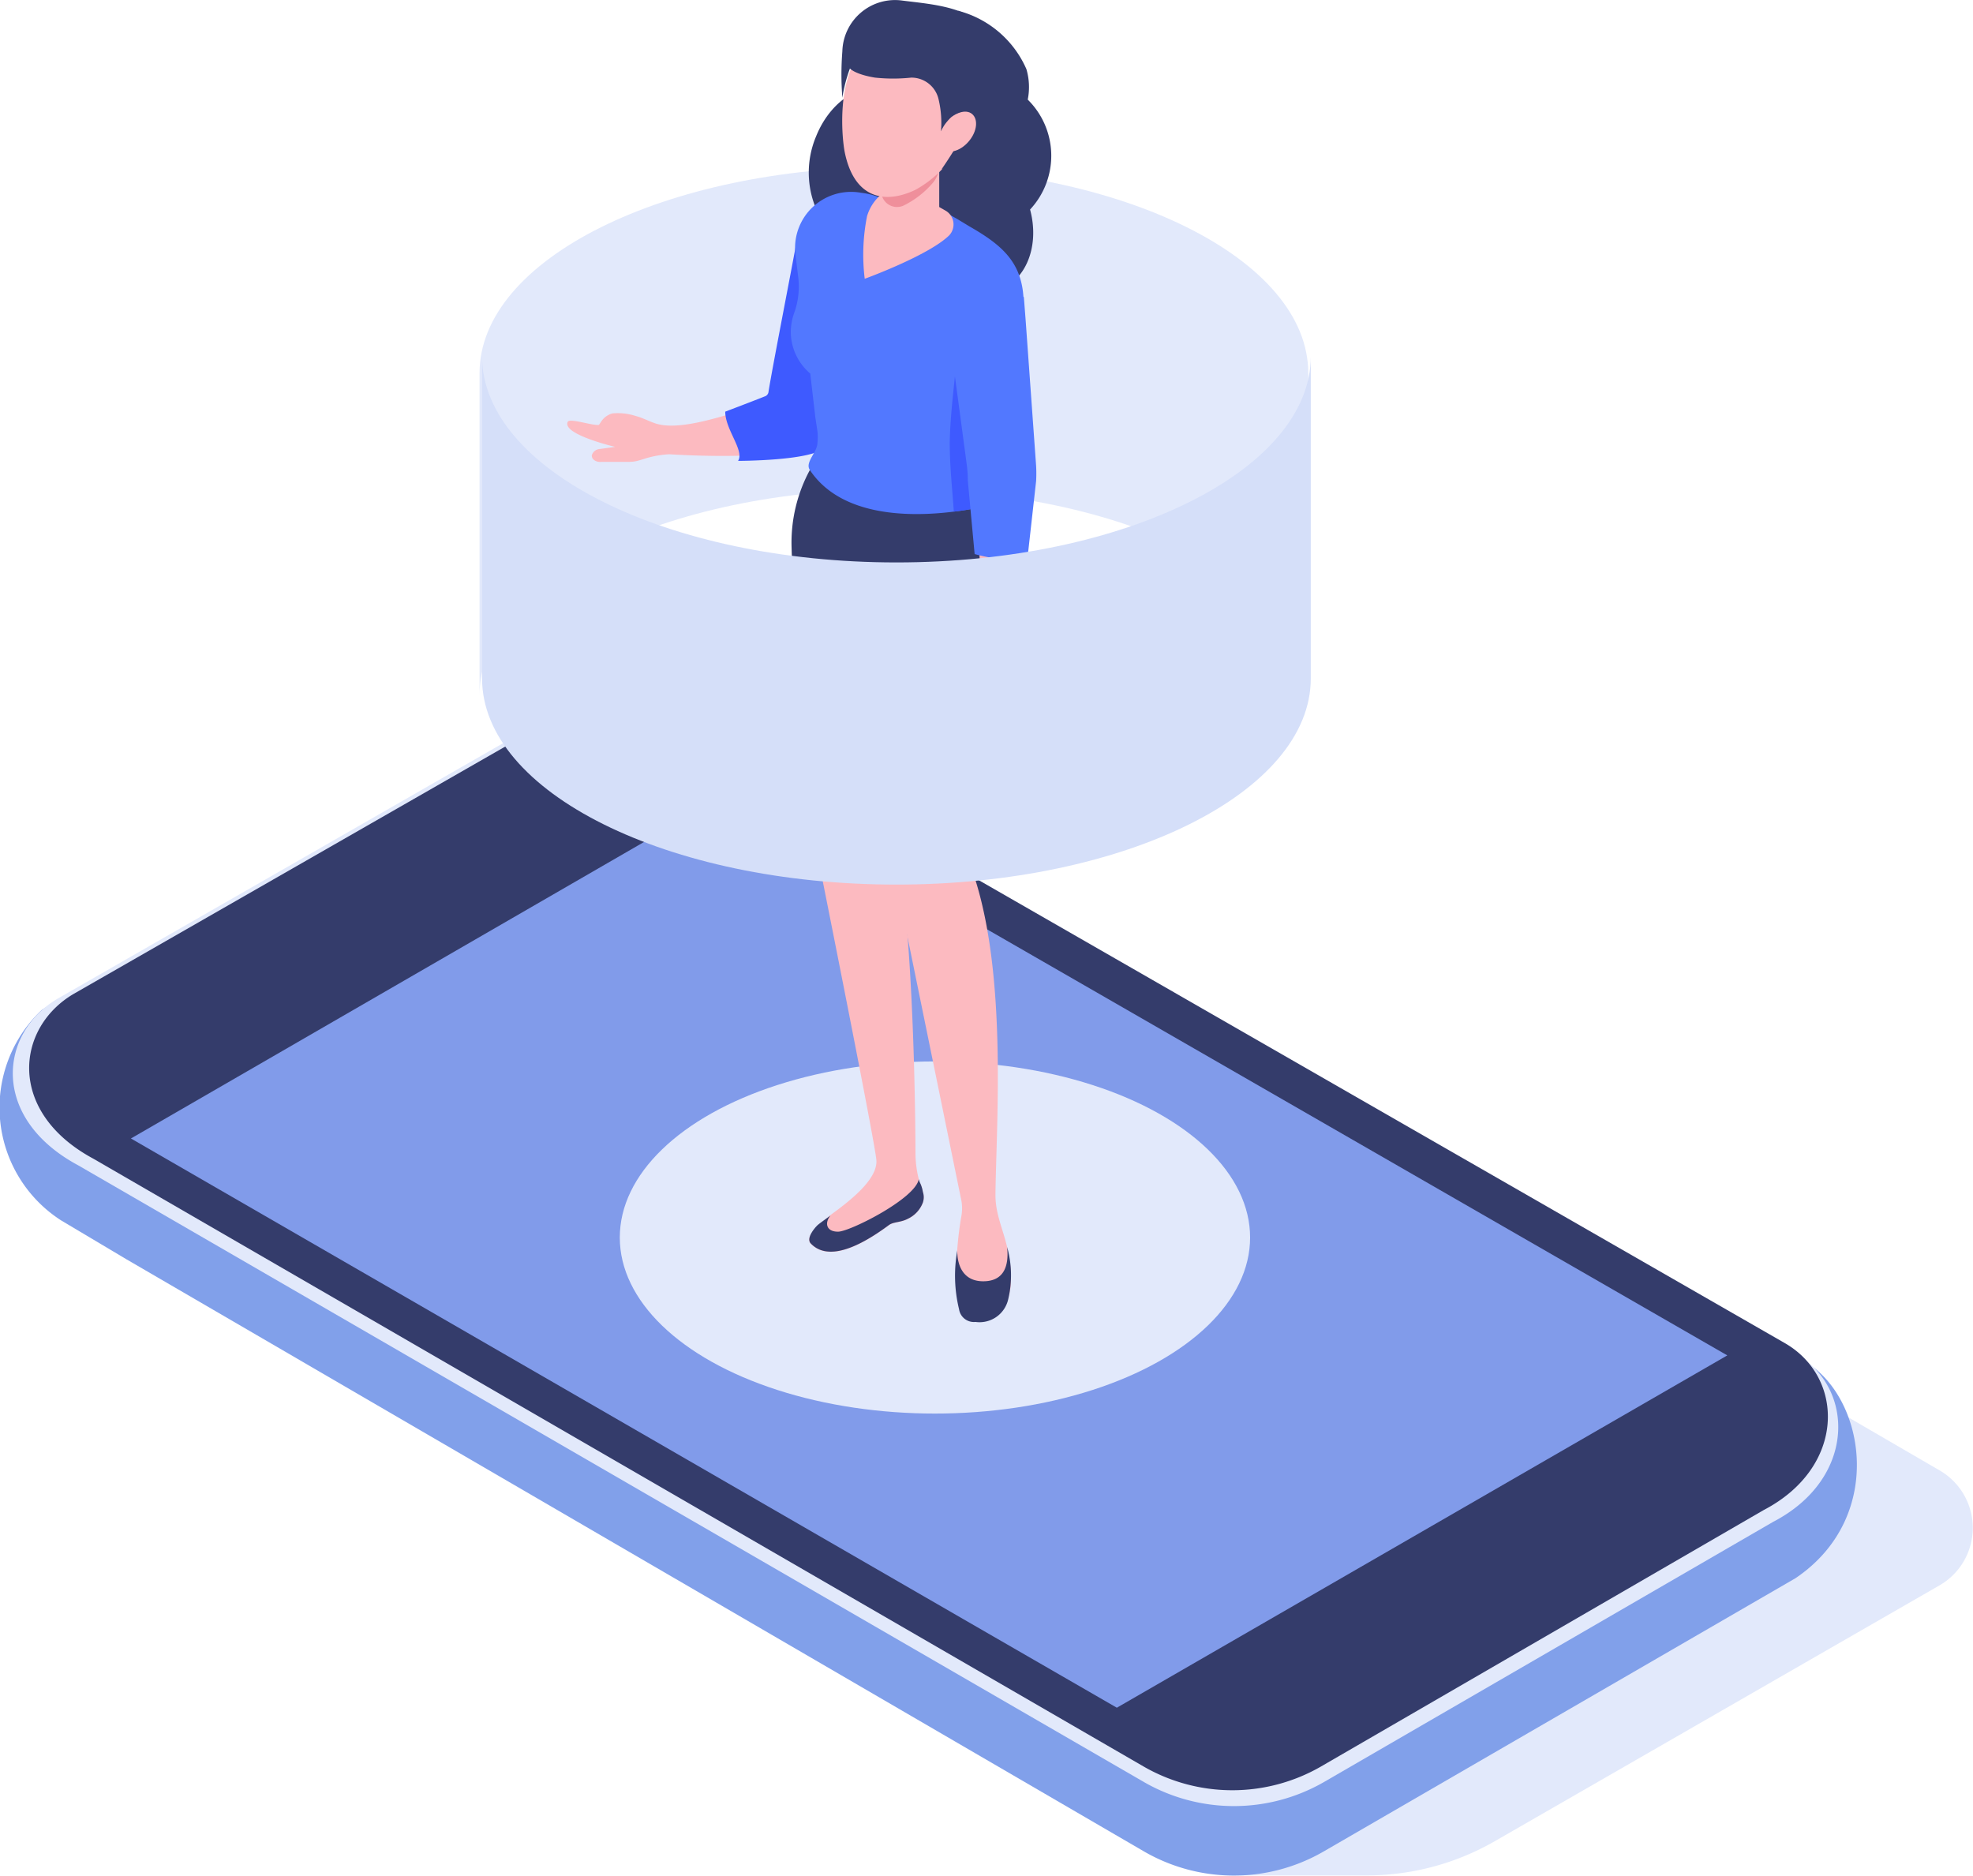
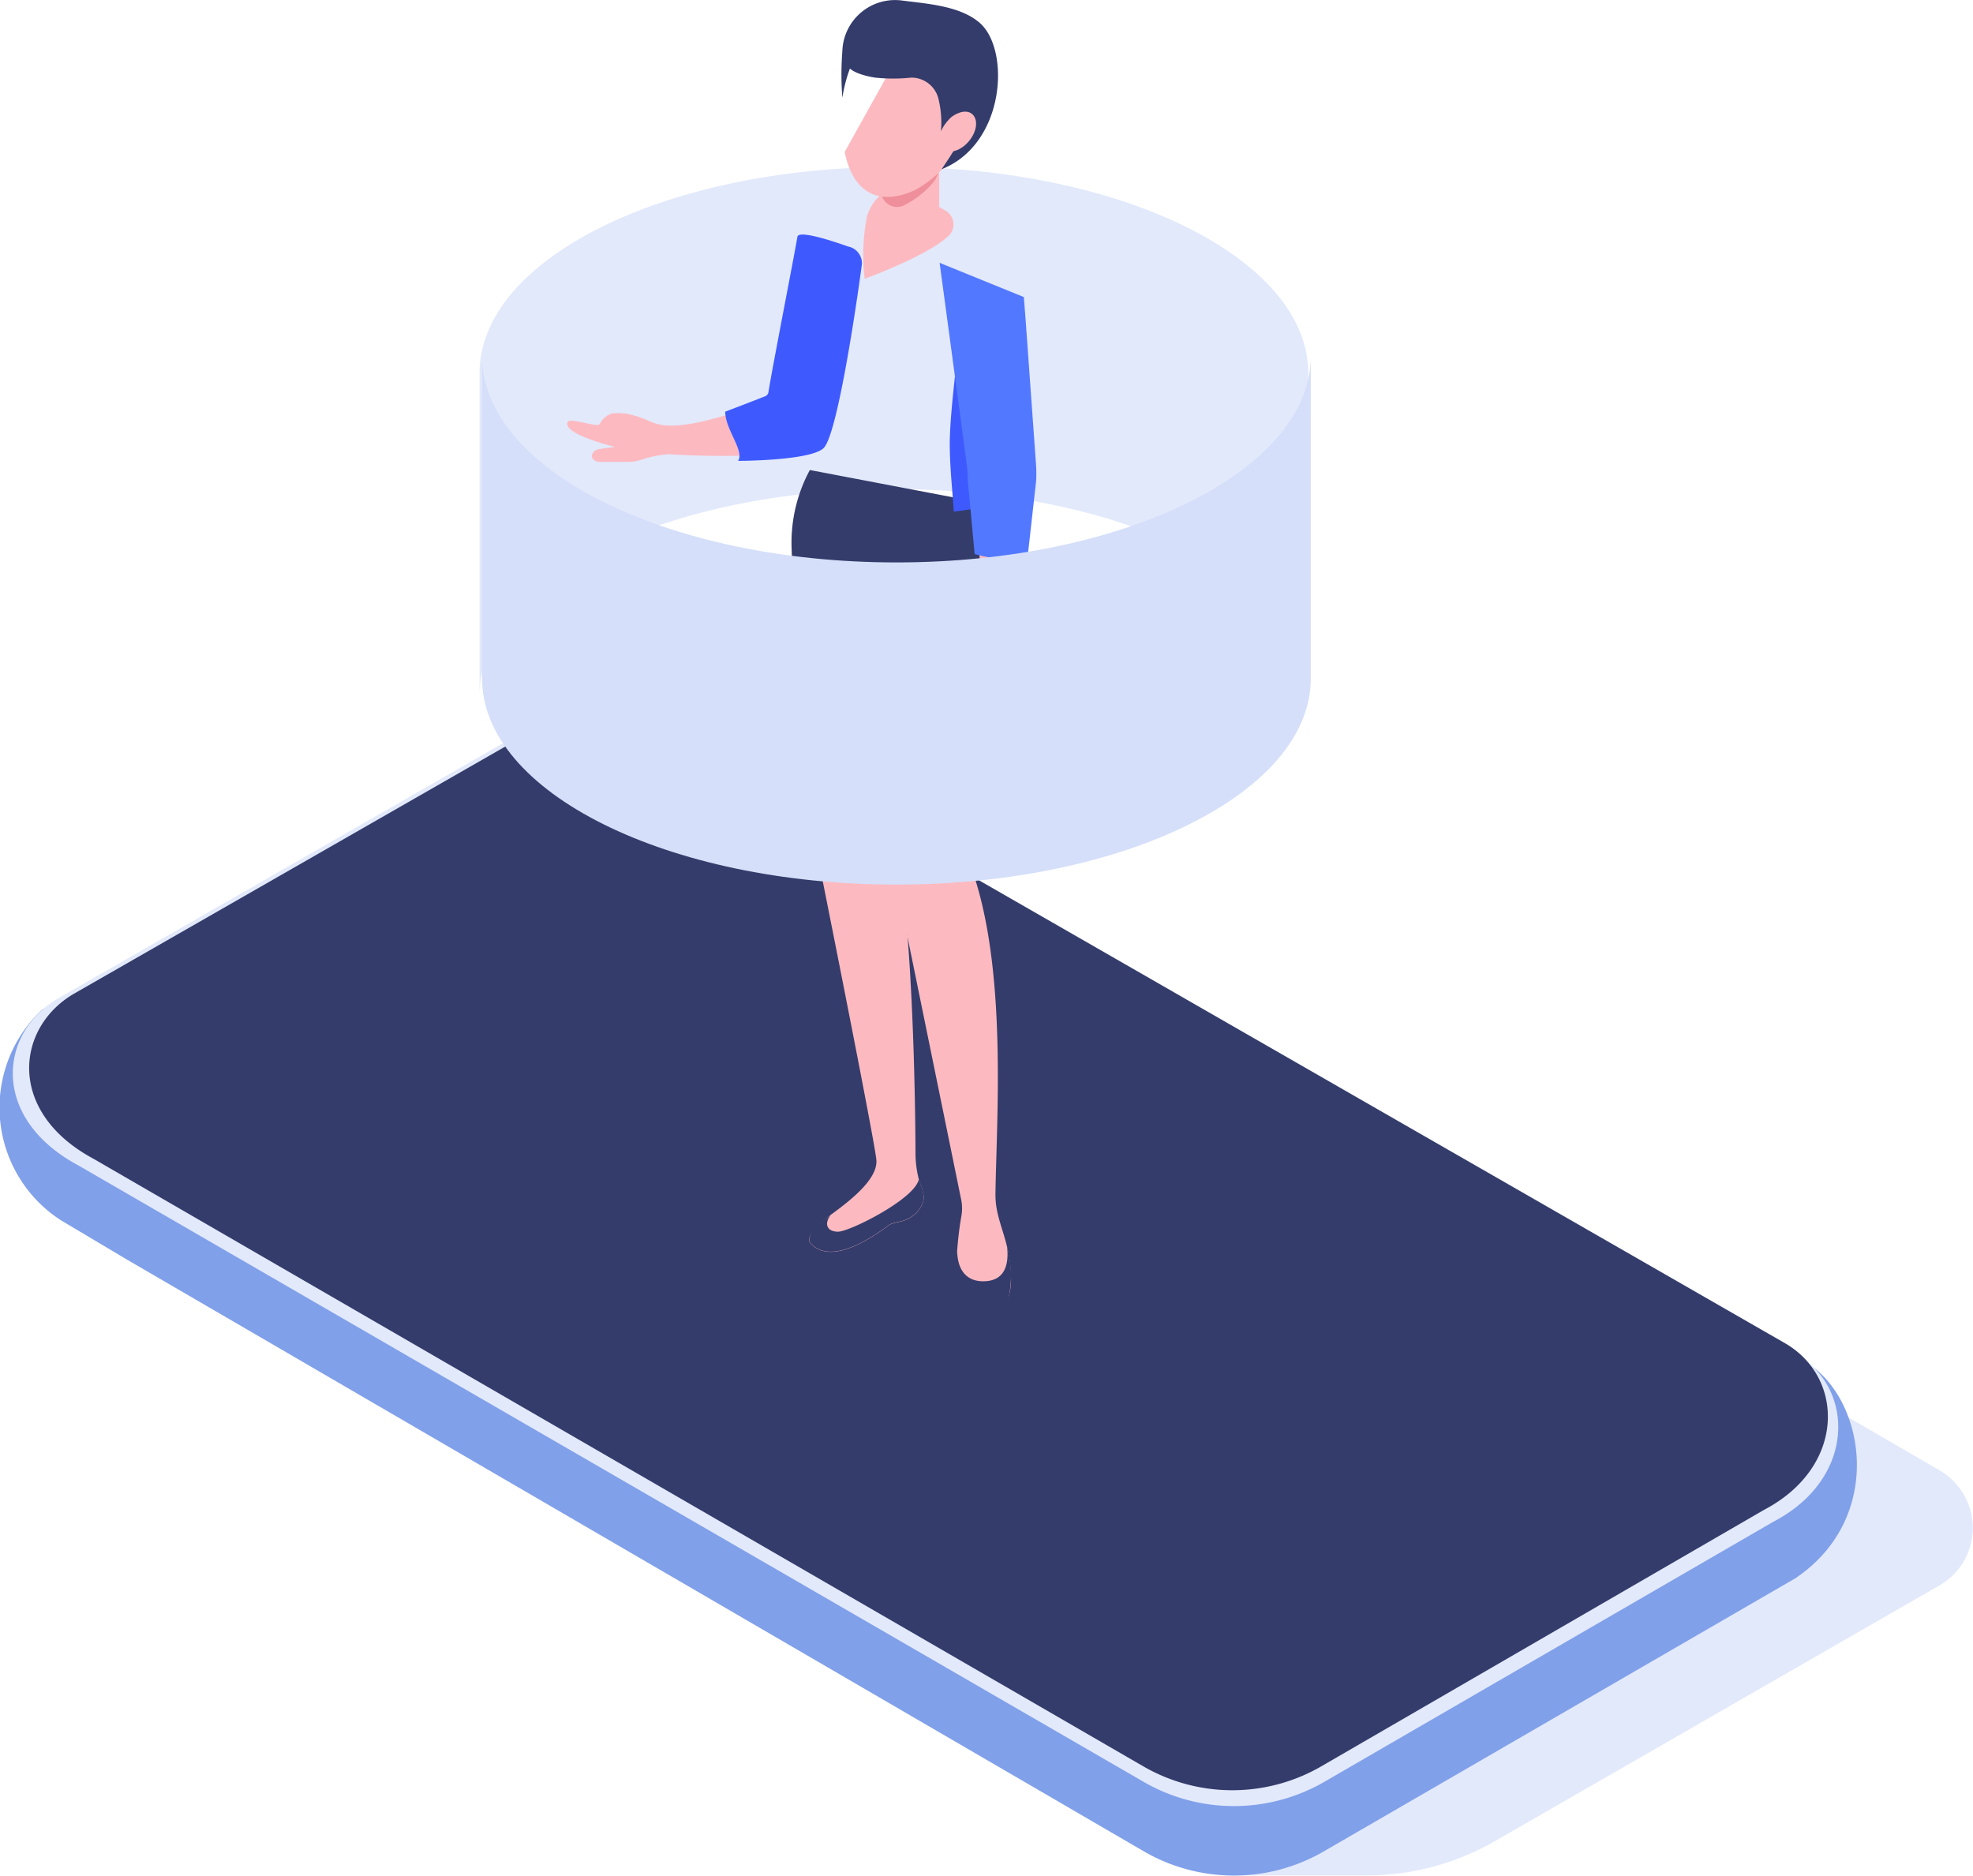
<svg xmlns="http://www.w3.org/2000/svg" viewBox="0 0 101.42 96.42">
  <defs>
    <style>.cls-1{isolation:isolate;}.cls-2,.cls-6{fill:#e2e9fb;}.cls-2,.cls-7{mix-blend-mode:multiply;}.cls-3{fill:#81a0ea;}.cls-4{fill:#343c6b;}.cls-5{fill:#819bea;}.cls-8{fill:#fcbac0;}.cls-9{fill:#3e5aff;}.cls-10{fill:#5278ff;}.cls-11{fill:#ef8f9b;}.cls-12{fill:#d5dff9;}</style>
  </defs>
  <g class="cls-1">
    <g id="Layer_1" data-name="Layer 1">
      <path class="cls-2" d="M491.89,238.7a4.63,4.63,0,0,0-4.65,0l-26.41,15.36a2.33,2.33,0,0,0,0,4l21.28,12.33-2.3,3h6.51a13.2,13.2,0,0,0,6.57-1.76l22.86-13.15a3.41,3.41,0,0,0,0-5.91Z" transform="translate(-416.05 -176.99)" />
      <path class="cls-3" d="M508.35,258.11l-24.26,14.05a9.22,9.22,0,0,1-9.23,0l-52.31-30.44-3.36-2a6.89,6.89,0,0,1-1-10.81l0,0,.2-.13L443.19,218a9.29,9.29,0,0,1,9.24,0l34.37,16.74,21.87,12.15C511.87,248.56,513.1,254.9,508.35,258.11Z" transform="translate(-416.05 -176.99)" />
      <path class="cls-2" d="M507.19,255.22l-23.1,13.38a9.28,9.28,0,0,1-9.22,0l-54.8-31.71c-4.53-2.43-4.09-6.83-1-8.6l24.17-13.86a9.16,9.16,0,0,1,9.17,0l55.92,32.12C511.43,248.32,511.47,253,507.19,255.22Z" transform="translate(-416.05 -176.99)" />
      <path class="cls-4" d="M506.71,254.61,483.94,267.8a9.13,9.13,0,0,1-9.09,0l-54-31.25c-4.46-2.4-4-6.73-1-8.48l23.82-13.65a9,9,0,0,1,9-.05l55.13,31.66C510.89,247.81,510.93,252.41,506.71,254.61Z" transform="translate(-416.05 -176.99)" />
-       <polygon class="cls-5" points="49.75 47.2 38.02 40.44 6.73 58.52 49.75 83.36 57.41 87.78 88.79 69.67 49.75 47.2" />
      <path class="cls-6" d="M462,202.13c11.76,0,21.3,4.75,21.3,10.6V196.17c0-5.86-9.54-10.6-21.3-10.6s-21.3,4.74-21.3,10.6v16.56C440.68,206.88,450.22,202.13,462,202.13Z" transform="translate(-416.05 -176.99)" />
      <g class="cls-7">
-         <ellipse class="cls-6" cx="48.06" cy="63.61" rx="16.2" ry="9.05" />
-       </g>
-       <path class="cls-4" d="M458,184c.8-2,2.67-3.06,4.19-2.29a2.8,2.8,0,0,1,.46.3,3.72,3.72,0,0,1,1.2,2.79,2.45,2.45,0,0,1,1-.44h.1a1.06,1.06,0,0,1,0-.19,4.26,4.26,0,0,1,.5-1.19,3.57,3.57,0,0,1-1-1.65c-.44-1.51.18-2.91,1.38-3.13.13,0-.54-.66-.54-.66a5.29,5.29,0,0,1,3.52,3,3.26,3.26,0,0,1,.07,1.57,4.05,4.05,0,0,1,.12,5.65c.54,2-.31,3.94-2,4.24a2.8,2.8,0,0,1-1.76-.28,4.78,4.78,0,0,1-2.38-3,3.88,3.88,0,0,1-.14-.66,2.63,2.63,0,0,1-4.69-.27A4.79,4.79,0,0,1,458,184Z" transform="translate(-416.05 -176.99)" />
+         </g>
      <path class="cls-8" d="M458.09,240c-.21.24-.63.64-.36.92.71.74,2,.54,4-.94.25-.19.61-.13,1-.34a1.51,1.51,0,0,0,.76-.83.85.85,0,0,0,0-.54,1.71,1.71,0,0,0-.16-.5.75.75,0,0,1-.05-.16,5.59,5.59,0,0,1-.17-1.27s0-12-1.14-16.67l1-10-5.9-1,.77,11.1s3.21,16,3.26,16.86c.07,1-1.42,2.13-2.34,2.8C458.44,239.72,458.18,239.9,458.09,240Z" transform="translate(-416.05 -176.99)" />
      <path class="cls-8" d="M467.54,210.21l-1.46,10.28.09,1.67c1.65,5.2,1.09,12.64,1.05,16.25,0,1.44.79,2.3.8,4.35,0,1-.46,2.17-1.77,2.15s-1.13-3.43-.78-5.42a2.27,2.27,0,0,0,0-.78l-3-14.68-.57-1.12a3.37,3.37,0,0,1-.22-1.17V209.9Z" transform="translate(-416.05 -176.99)" />
      <path class="cls-4" d="M465.26,241.26s-.11,1.59,1.33,1.59c1.08,0,1.33-.8,1.23-1.76a5.36,5.36,0,0,1,.05,2.71,1.51,1.51,0,0,1-1.68,1.14.77.77,0,0,1-.84-.65A7.29,7.29,0,0,1,465.26,241.26Z" transform="translate(-416.05 -176.99)" />
      <path class="cls-4" d="M457.73,240.91c.71.74,2,.54,4-.94.25-.19.61-.13,1-.34a1.51,1.51,0,0,0,.76-.83.85.85,0,0,0,0-.54,1.71,1.71,0,0,0-.16-.5.75.75,0,0,1-.05-.16c-.17,1-3.53,2.69-4.14,2.7s-.72-.44-.4-.83c-.34.25-.6.43-.69.52S457.46,240.63,457.73,240.91Z" transform="translate(-416.05 -176.99)" />
      <path class="cls-8" d="M459.56,190.06l-2-.37a.47.47,0,0,0-.54.39c-.18,1.06-.9,5.91-1.08,7.14a.65.65,0,0,1-.55.55c-1.34.26-4.1,1.44-5.6,1-.36-.11-.71-.31-1.07-.4a3,3,0,0,0-1.19-.13,1,1,0,0,0-.57.41l-.12.18c-.34.05-1.52-.37-1.61-.15-.29.64,2.44,1.28,2.44,1.28l-.79.11a.45.45,0,0,0-.41.33c0,.27.33.36.49.33l1.4,0a1.77,1.77,0,0,0,.56-.08l.36-.11a5.08,5.08,0,0,1,1.18-.2s6.25.43,7.62-.64c.7-.56,1.82-9.09,1.82-9.09A.47.47,0,0,0,459.56,190.06Z" transform="translate(-416.05 -176.99)" />
      <path class="cls-9" d="M453.33,198.15c0,.93,1,2,.66,2.53,0,0,3.73,0,4.4-.66s1.6-6.74,1.95-9.34a.84.84,0,0,0-.13-.64.86.86,0,0,0-.57-.38s-2.53-.93-2.6-.5c-.18,1.08-1.32,6.87-1.49,8a.28.28,0,0,1-.2.21C454.91,197.55,453.33,198.15,453.33,198.15Z" transform="translate(-416.05 -176.99)" />
      <path class="cls-4" d="M456.74,205.12c.13,4.57.88,15.08.88,15.08.41,2.14,5.85,2.5,8.05,1.67l.22-.09a1.11,1.11,0,0,0,.68-.64l1-9.36c1.24-4.18.92-5.82-.35-8.49l-.2-.36-.47-.09-8.87-1.69A7.85,7.85,0,0,0,456.74,205.12Z" transform="translate(-416.05 -176.99)" />
-       <path class="cls-10" d="M458.07,199.16a2.91,2.91,0,0,1,0,.59c0,.49-.66,1-.39,1.4,1.61,2.42,5.16,2.42,7.39,2.14a14.93,14.93,0,0,0,1.95-.36,5,5,0,0,1-.64-2.37,5.07,5.07,0,0,1,.1-1,2.34,2.34,0,0,1,.09-.38,3,3,0,0,1,.16-.48l.64-1.65,1.3-4.43c0-2.08-1.05-3-2.8-4l-.56-.34-2.71-1.56c-.13-.06-1.15.49-1.28.44a3.77,3.77,0,0,0-1-.26,2.88,2.88,0,0,0-3.39,3.08l.14,1.16a4,4,0,0,1-.19,1.92,2.93,2.93,0,0,0-.18,1,2.82,2.82,0,0,0,1,2.13l.26,2.24Z" transform="translate(-416.05 -176.99)" />
      <path class="cls-9" d="M464.87,199.71c0,1.3.14,2.49.21,3.58a14.93,14.93,0,0,0,1.95-.36,5,5,0,0,1-.64-2.37,5.07,5.07,0,0,1,.1-1l-1.19-5.82C465.31,195.64,464.92,197.53,464.87,199.71Z" transform="translate(-416.05 -176.99)" />
      <path class="cls-8" d="M460.62,188.1a10.16,10.16,0,0,0-.12,3.22s3.3-1.2,4.35-2.24a.82.82,0,0,0-.19-1.26l-2-1.14-.67-.08A2.33,2.33,0,0,0,460.62,188.1Z" transform="translate(-416.05 -176.99)" />
      <path class="cls-8" d="M461.35,183.26v4.85c0,.22.21.44.59.58a2.67,2.67,0,0,0,2.09-.14.56.56,0,0,0,.3-.44v-4.85Z" transform="translate(-416.05 -176.99)" />
      <path class="cls-11" d="M461.35,183.47v3.35a.81.81,0,0,0,1.14.74,4.69,4.69,0,0,0,1.51-1.17,1.44,1.44,0,0,0,.34-.93v-2Z" transform="translate(-416.05 -176.99)" />
-       <path class="cls-8" d="M459.47,184.8c.49,2.44,2.11,2.68,3.63,1.95a5.55,5.55,0,0,0,2.86-4.26,3.32,3.32,0,0,0-3.08-3.81C458.69,178.37,459.31,184,459.47,184.8Z" transform="translate(-416.05 -176.99)" />
+       <path class="cls-8" d="M459.47,184.8c.49,2.44,2.11,2.68,3.63,1.95a5.55,5.55,0,0,0,2.86-4.26,3.32,3.32,0,0,0-3.08-3.81Z" transform="translate(-416.05 -176.99)" />
      <path class="cls-4" d="M466.44,178.19c-1-.89-2.66-1-4-1.17a2.71,2.71,0,0,0-3.09,2.61,15.24,15.24,0,0,0,0,2.38,7.8,7.8,0,0,1,.39-1.5s.25.3,1.29.47a8.87,8.87,0,0,0,1.86,0,1.43,1.43,0,0,1,1.41,1.13,5.22,5.22,0,0,1,.12,1.63,5,5,0,0,1,.46-.65c.24-.29.93-.43,1-.22.16.56-1.43,2.82-1.43,2.82C467.7,184.41,468,179.62,466.44,178.19Z" transform="translate(-416.05 -176.99)" />
      <path class="cls-8" d="M464.7,183.28c-.41.5-.48,1.12-.15,1.38s.91.07,1.32-.43.47-1.11.15-1.38S465.1,182.78,464.7,183.28Z" transform="translate(-416.05 -176.99)" />
      <path class="cls-8" d="M465.7,213.12l.25-1.42a2,2,0,0,1,.19-.54l.19-.34a2.31,2.31,0,0,0,.27-1.21l-.39-7.91a7.22,7.22,0,0,0-.06-.92c-.18-1.38-.73-5.5-.83-6.64a.52.52,0,0,1,.47-.56l2.17-.16a.51.51,0,0,1,.55.49l.38,7a5.9,5.9,0,0,1,0,.73l-.64,8.59a12.65,12.65,0,0,1,.18,1.55l.18,2.48a.23.23,0,0,1-.22.27.22.22,0,0,1-.2,0c-.12.34-.28.56-.49.61-.78.19-1.07-2.58-1.07-2.58s-.21.58-.27.77a.39.39,0,0,1-.4.3C465.62,213.59,465.64,213.27,465.7,213.12Z" transform="translate(-416.05 -176.99)" />
      <path class="cls-10" d="M468.68,192.26l.09,1.16.54,7.51a6.94,6.94,0,0,1,0,.79l-.4,3.57c-.07.77-2,.39-2.76.18l-.35-3.77a6.22,6.22,0,0,0-.06-.86c-.09-.71-1.39-10.34-1.39-10.34Z" transform="translate(-416.05 -176.99)" />
      <g class="cls-7">
        <path class="cls-12" d="M462.13,205.9c-11.76,0-21.3-4.75-21.3-10.6v16.56c0,5.86,9.54,10.6,21.3,10.6s21.3-4.74,21.3-10.6V195.3C483.43,201.15,473.89,205.9,462.13,205.9Z" transform="translate(-416.05 -176.99)" />
      </g>
    </g>
  </g>
</svg>